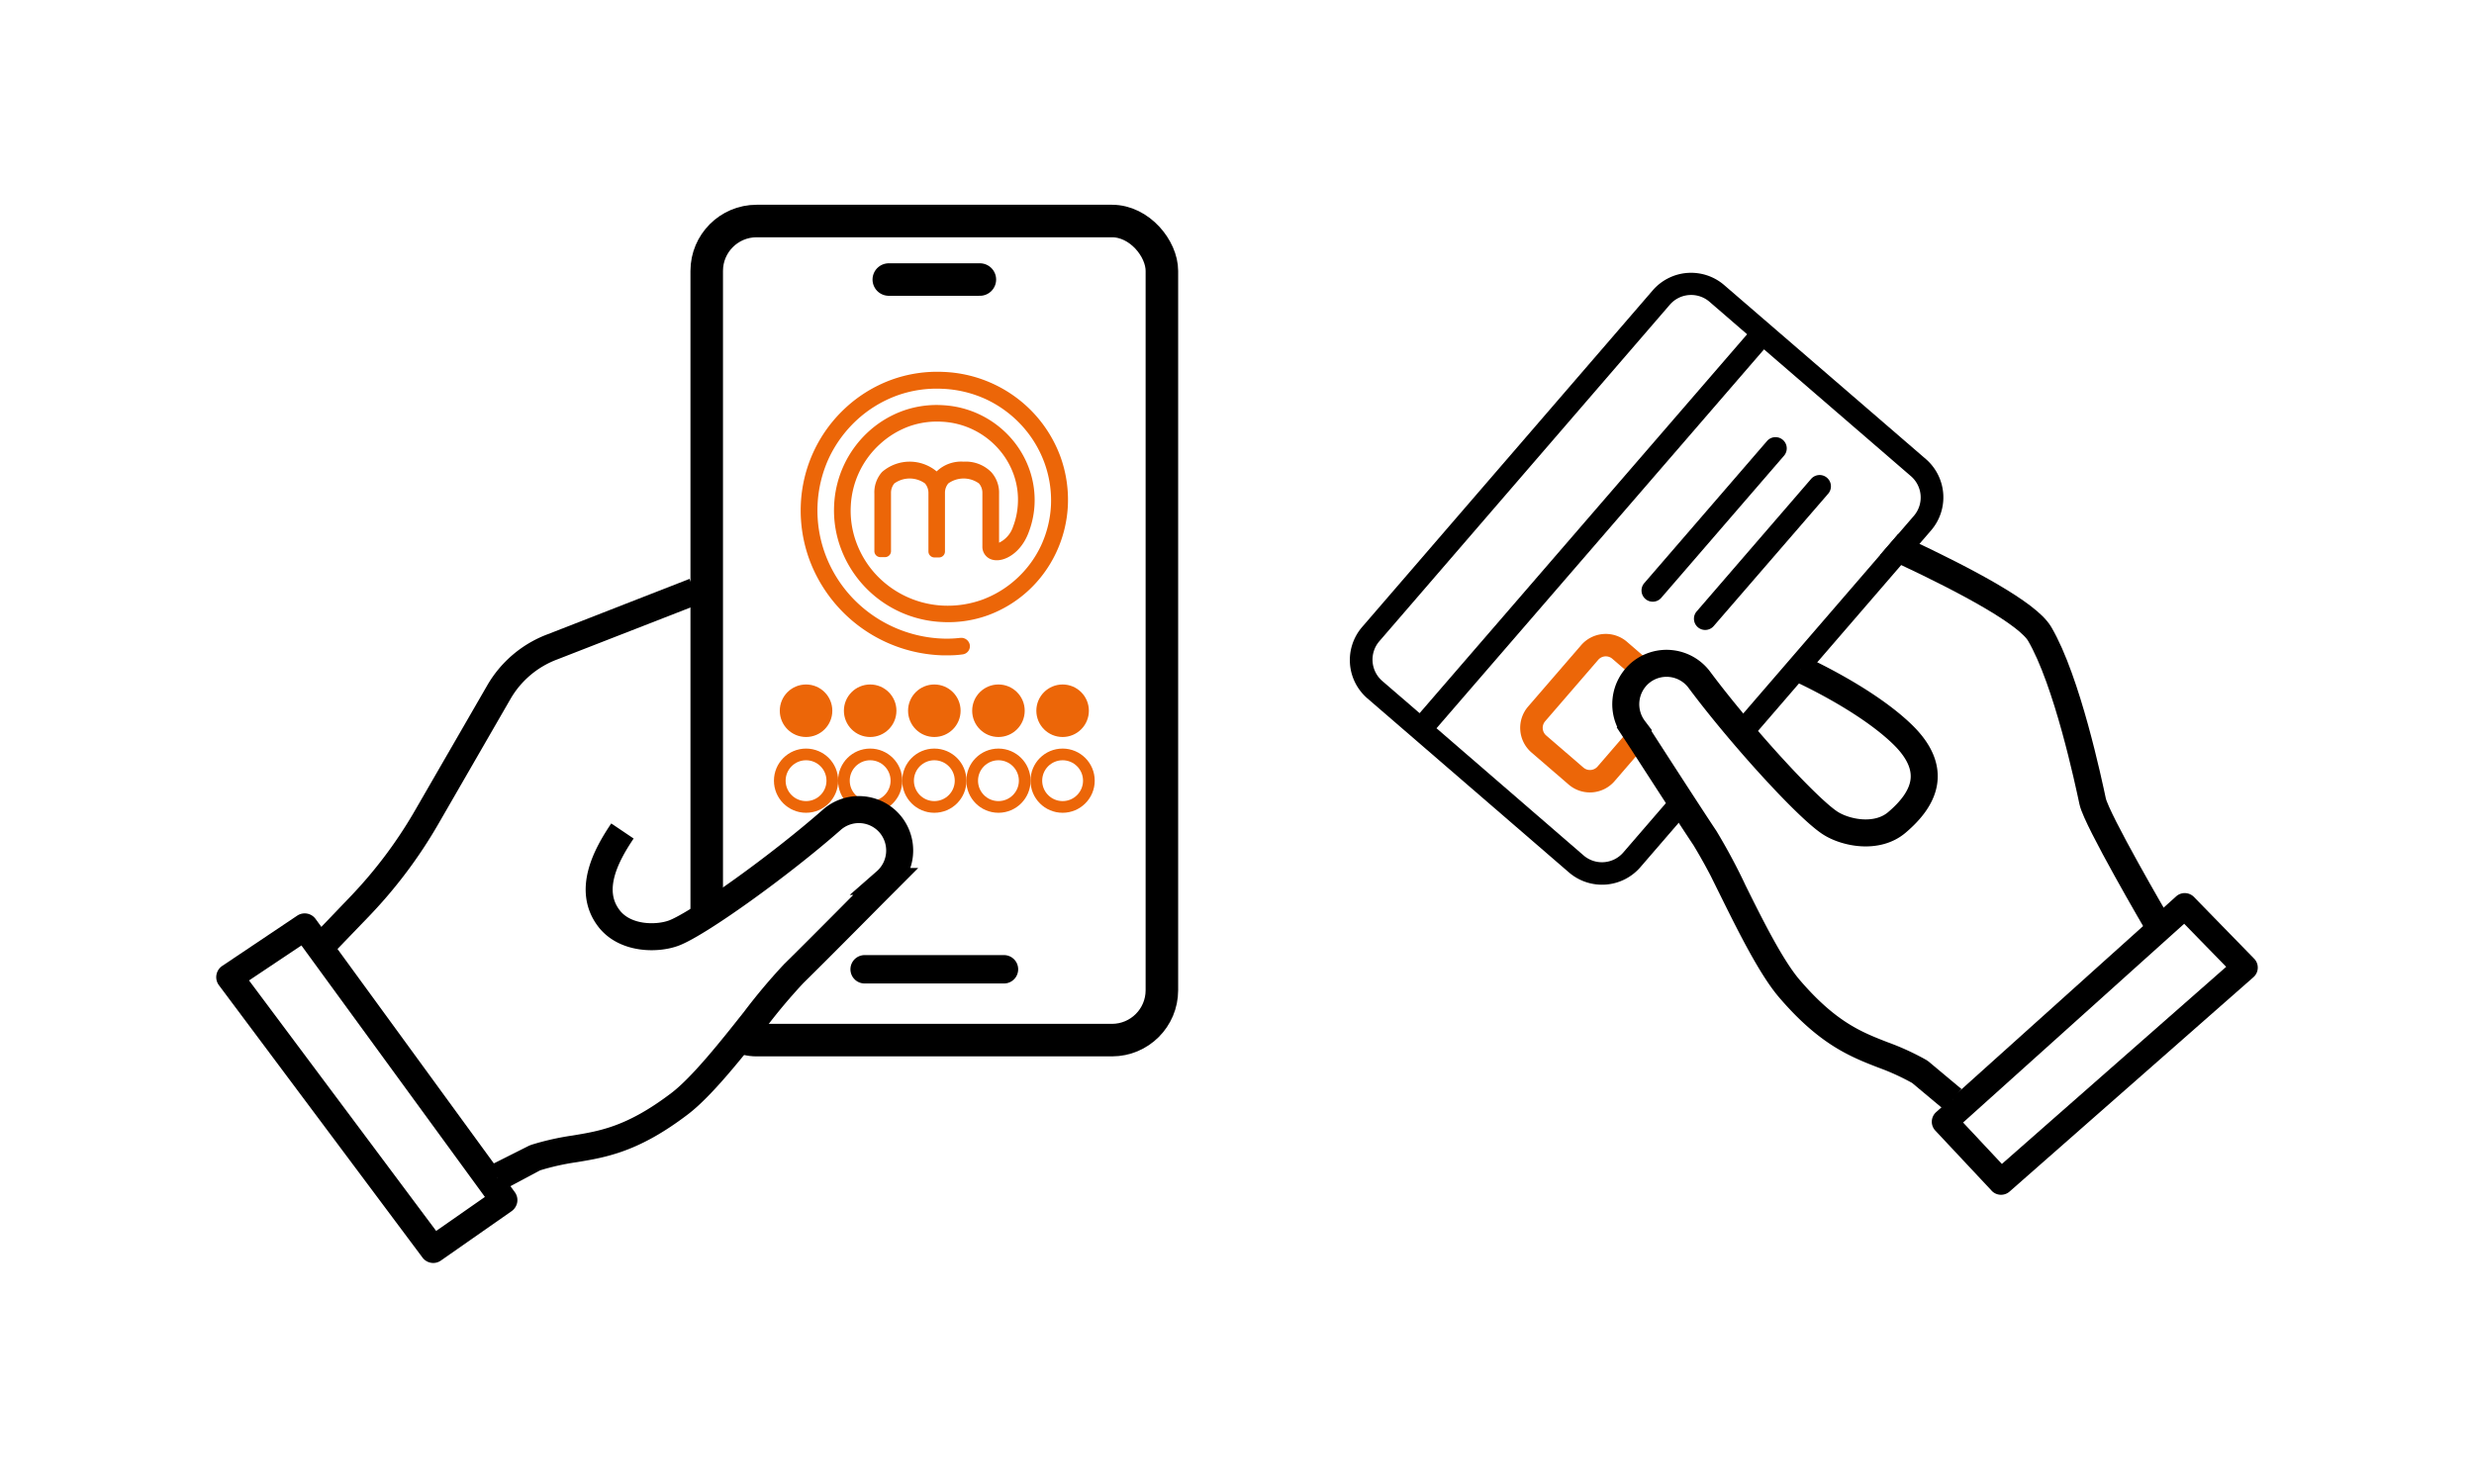
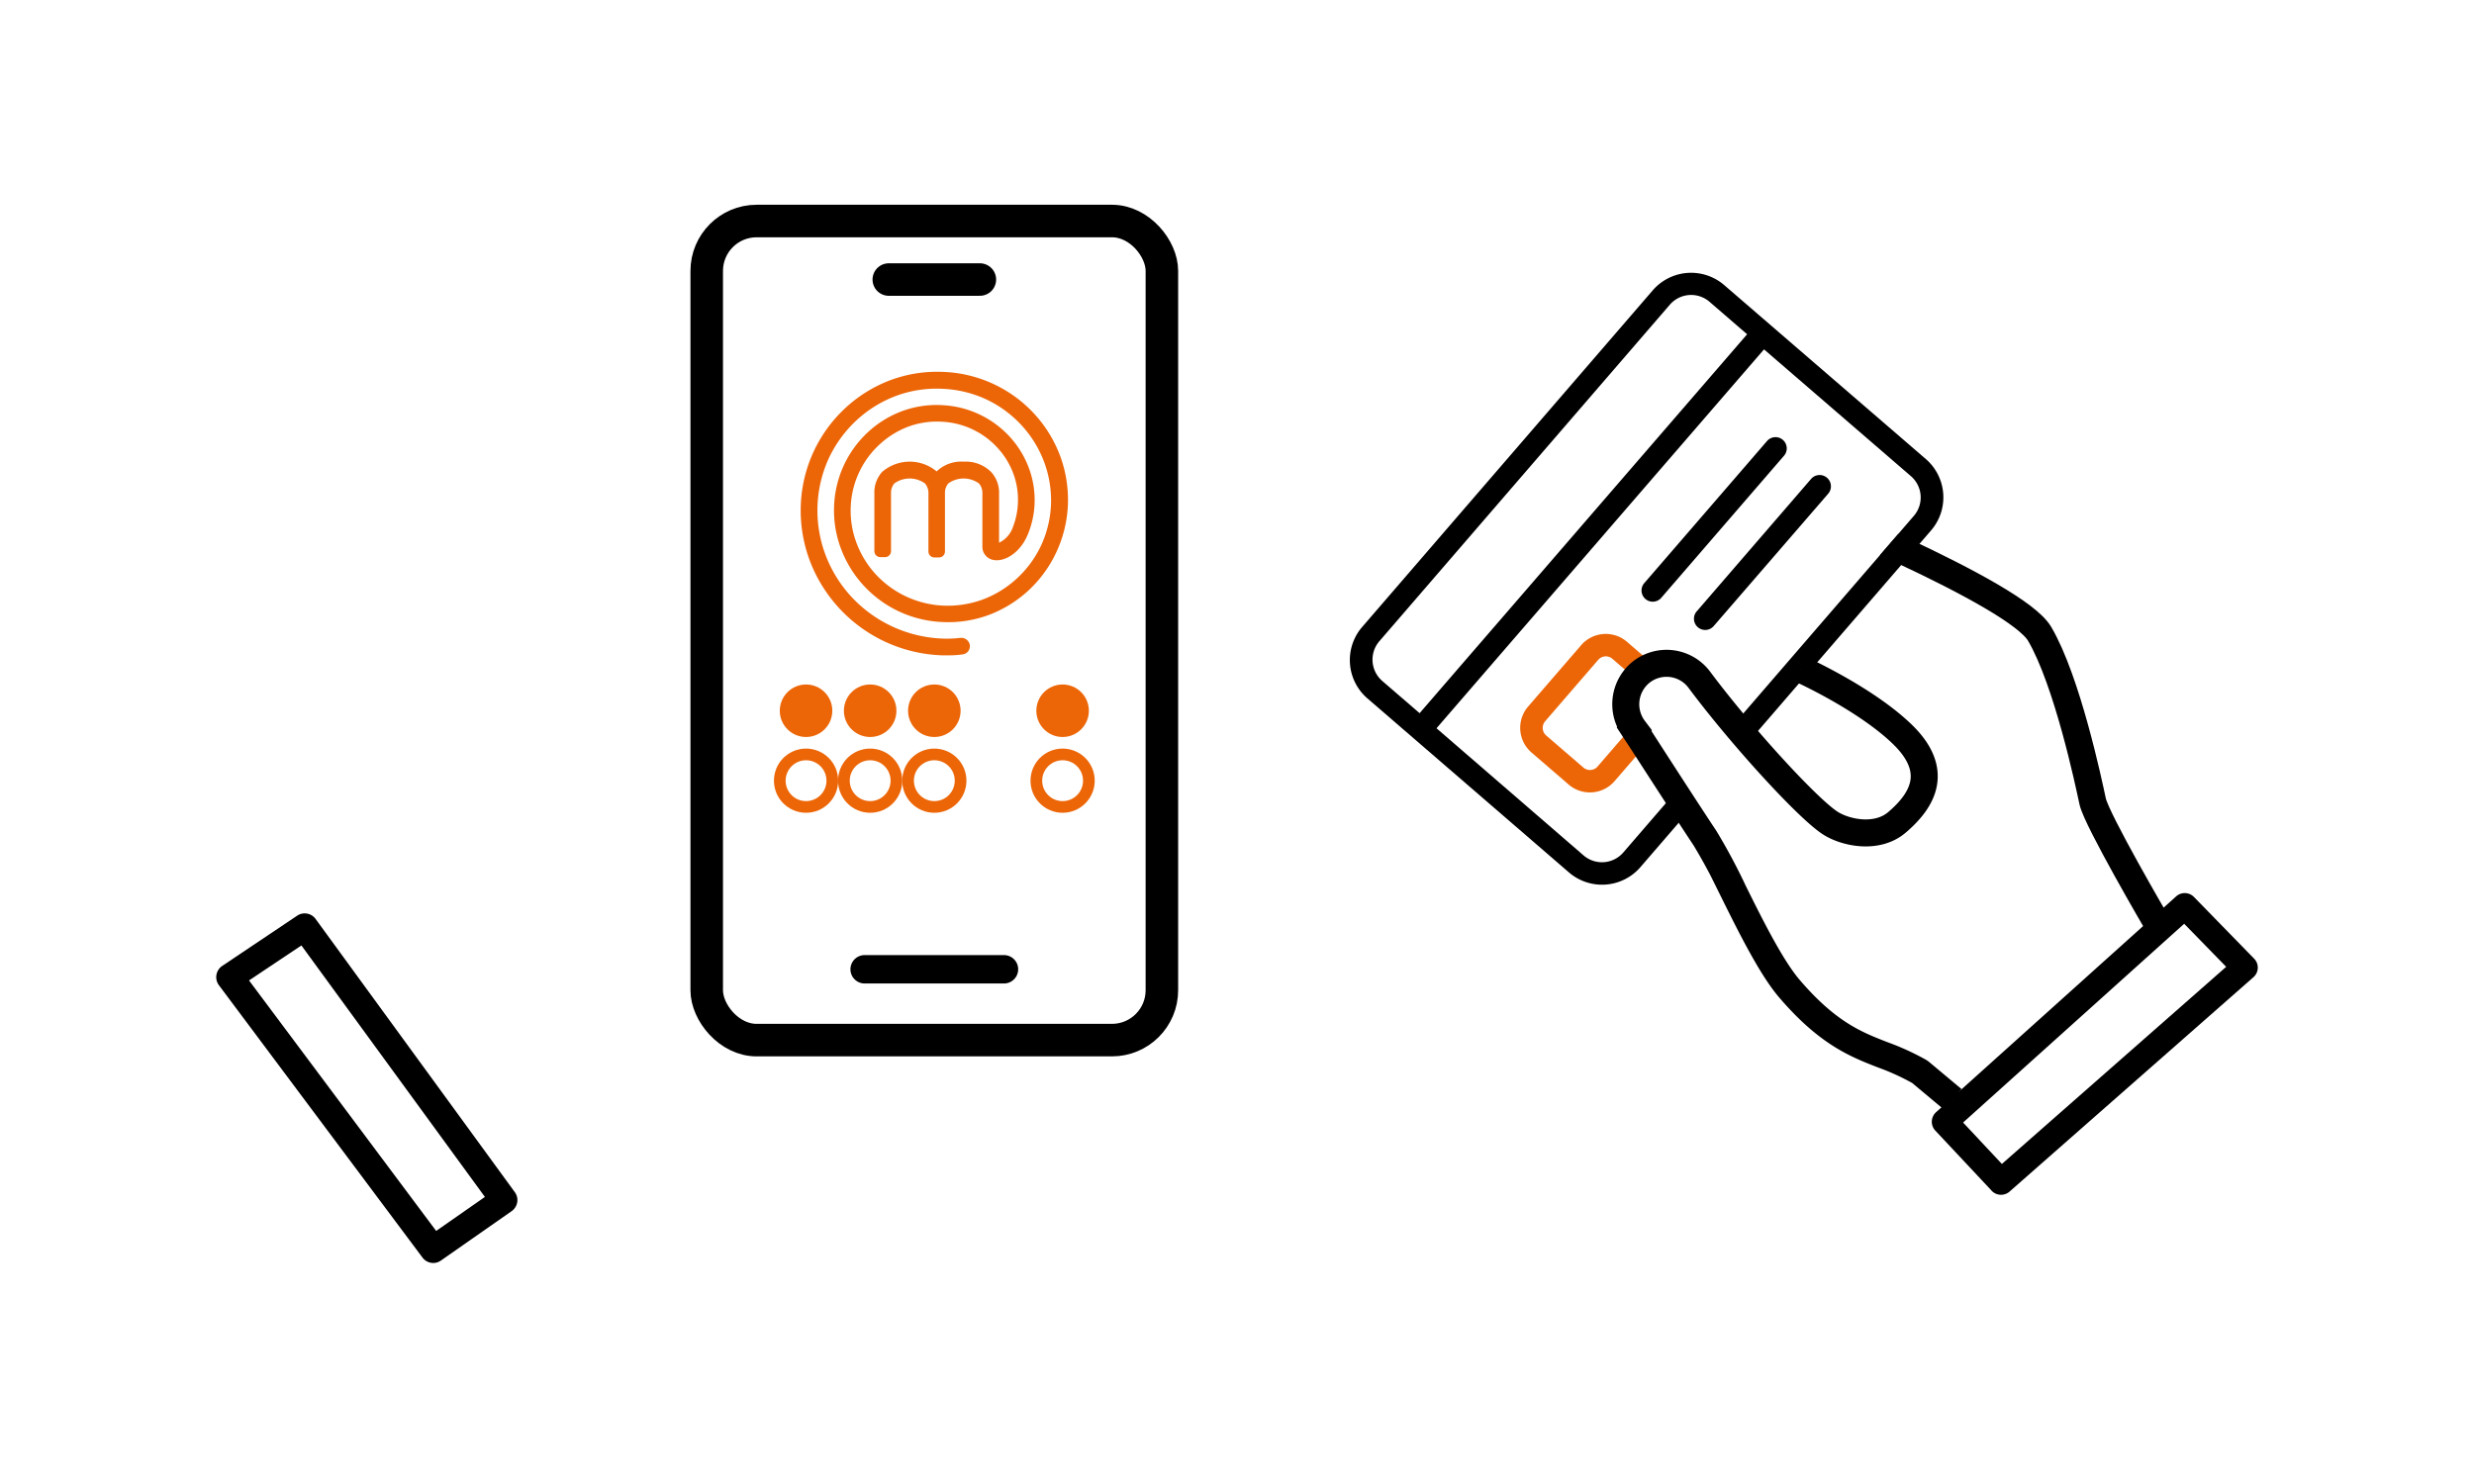
<svg xmlns="http://www.w3.org/2000/svg" id="Layer_1" data-name="Layer 1" width="470" height="282" viewBox="0 0 470 282">
  <defs>
    <style>
      .cls-1, .cls-2, .cls-4 {
        fill: #fff;
      }

      .cls-2, .cls-4, .cls-5, .cls-6 {
        stroke: #000;
      }

      .cls-2, .cls-4, .cls-7 {
        stroke-miterlimit: 10;
      }

      .cls-2 {
        stroke-width: 5.13px;
      }

      .cls-3 {
        fill: #ec6608;
      }

      .cls-4, .cls-5 {
        stroke-width: 6.18px;
      }

      .cls-5, .cls-6, .cls-7 {
        fill: none;
      }

      .cls-5, .cls-6 {
        stroke-linecap: round;
        stroke-linejoin: round;
      }

      .cls-6 {
        stroke-width: 5.4px;
      }

      .cls-7 {
        stroke: #ec6608;
        stroke-width: 2.22px;
      }
    </style>
  </defs>
  <rect class="cls-1" width="470" height="282" />
  <g>
    <g>
      <path class="cls-2" d="M409.8,175.46s-11.5-19.67-12.25-23.19-4.84-22.92-10.07-31.82c-4.54-7.7-45.43-24.52-58.82-29.86" />
      <path d="M378.36,226.26l-10.7-11.42a2.45,2.45,0,0,1,.15-3.5l45.6-41a2.45,2.45,0,0,1,3.39.11l11.42,11.71a2.43,2.43,0,0,1-.13,3.54l-46.33,40.74a2.46,2.46,0,0,1-3.4-.17Zm36.58-50.72-42,37.77,7.37,7.87,42.61-37.46Z" />
      <g>
        <path class="cls-1" d="M363.61,98l-55.23,64a5.35,5.35,0,0,1-7.54.55L272.9,138.39l62.22-72,27.94,24.12A5.35,5.35,0,0,1,363.61,98Z" />
        <g>
          <path d="M314,55.15l-55.23,64a9.62,9.62,0,0,0,1,13.56l38.3,33.08a9.63,9.63,0,0,0,13.56-1l55.23-64a9.62,9.62,0,0,0-1-13.56L327.54,54.16A9.63,9.63,0,0,0,314,55.15ZM262,121.9l55.23-64a5.35,5.35,0,0,1,7.54-.55l7.14,6.17-62.22,72-7.14-6.16A5.36,5.36,0,0,1,262,121.9ZM363.61,98l-55.23,64a5.35,5.35,0,0,1-7.54.55L272.9,138.39l62.22-72,27.94,24.12A5.35,5.35,0,0,1,363.61,98Z" />
          <path d="M335.69,83.81l-23.32,27a2.13,2.13,0,0,0,3.23,2.79l23.32-27a2.13,2.13,0,1,0-3.23-2.79Z" />
-           <path d="M344.07,91l-21.74,25.18a2.13,2.13,0,0,0,3.23,2.79L347.3,93.83A2.13,2.13,0,1,0,344.07,91Z" />
+           <path d="M344.07,91l-21.74,25.18a2.13,2.13,0,0,0,3.23,2.79L347.3,93.83A2.13,2.13,0,1,0,344.07,91" />
          <path class="cls-3" d="M300.38,122.6,290.3,134.27a6.19,6.19,0,0,0,.64,8.72l7.06,6.09a6.19,6.19,0,0,0,8.72-.63l10.07-11.67a6.19,6.19,0,0,0-.64-8.72l-7.06-6.1A6.18,6.18,0,0,0,300.38,122.6Zm13,8.69a1.92,1.92,0,0,1,.19,2.7l-10.07,11.67a1.91,1.91,0,0,1-2.7.19l-7.06-6.09a1.92,1.92,0,0,1-.2-2.7l10.08-11.67a1.9,1.9,0,0,1,2.69-.2Z" />
        </g>
      </g>
      <path class="cls-2" d="M371,208.92l-6.1-5.1a2.31,2.31,0,0,0-.36-.25,46.63,46.63,0,0,0-6.85-3.12c-5.15-2-10.48-4.1-17.74-12.57-3.44-4-7.42-12-10.61-18.44a111,111,0,0,0-5.44-10.18c-3.61-5.41-13.36-20.57-13.46-20.72a7.82,7.82,0,0,1,1.2-10.7,7.77,7.77,0,0,1,11.25,1.41c7.9,10.58,20.38,24.24,24.75,27.11,2.87,1.89,8.88,3.17,12.7-.06,5.2-4.41,8.08-10,1-16.82S342,127.15,342,127.15" />
    </g>
    <g>
      <rect class="cls-4" x="134.26" y="42" width="86.47" height="155.65" rx="9.48" />
      <path class="cls-3" d="M179,124.53h1.09a18.59,18.59,0,0,0,2.79-.18,1.57,1.57,0,0,0,1.37-1.73,1.64,1.64,0,0,0-1.84-1.4h-.07a21.28,21.28,0,0,1-3.19.13h0a24.9,24.9,0,0,1-17.37-7.91,24.48,24.48,0,0,1-5-8.12,24,24,0,0,1-1.47-9.23,23.73,23.73,0,0,1,2.14-9,23.49,23.49,0,0,1,5.33-7.28,22.93,22.93,0,0,1,7.61-4.64A22.25,22.25,0,0,1,179,73.88a21.94,21.94,0,0,1,8.34,2,21.71,21.71,0,0,1,6.79,5,21.36,21.36,0,0,1,4.3,7.1,20.91,20.91,0,0,1,1.23,8,20.52,20.52,0,0,1-1.89,7.7,20.12,20.12,0,0,1-4.64,6.29,19.76,19.76,0,0,1-6.56,4,19.35,19.35,0,0,1-7.43,1.11h0A18.59,18.59,0,0,1,166.25,109a18.24,18.24,0,0,1-3.62-6.06,17.33,17.33,0,0,1-1-6.81,16.94,16.94,0,0,1,5.61-11.8A16.61,16.61,0,0,1,172.76,81a15.85,15.85,0,0,1,6.22-.86,15.32,15.32,0,0,1,10.69,5.14,14.86,14.86,0,0,1,2.94,5,14.25,14.25,0,0,1,.75,5.61,14.06,14.06,0,0,1-.92,4.24,5.14,5.14,0,0,1-2.64,3V93.84a5.85,5.85,0,0,0-1.47-4.11,6.81,6.81,0,0,0-5.25-2,6.73,6.73,0,0,0-5.14,1.85,8,8,0,0,0-10.37.11,5.8,5.8,0,0,0-1.46,4.11v10.94h0a1.14,1.14,0,0,0,1.13,1.13h.89a1.14,1.14,0,0,0,1.14-1.13V93.66a2.76,2.76,0,0,1,.64-1.8,5,5,0,0,1,5.81,0,2.77,2.77,0,0,1,.66,1.84h0v11.1a1.14,1.14,0,0,0,1.14,1.13h.89a1.13,1.13,0,0,0,1.11-1.13h0V93.55a2.74,2.74,0,0,1,.64-1.69,5,5,0,0,1,5.81,0,2.68,2.68,0,0,1,.66,1.83v10.14a2.53,2.53,0,0,0,2.13,2.58c2.11.4,5.16-1.38,6.59-5.07a17,17,0,0,0,1.17-5.18,17.47,17.47,0,0,0-.92-6.84,18.15,18.15,0,0,0-3.55-6.08A18.56,18.56,0,0,0,179.16,77a19,19,0,0,0-7.44,1,19.57,19.57,0,0,0-6.59,3.9,20.12,20.12,0,0,0-6.66,14,20.58,20.58,0,0,0,1.16,8A21.51,21.51,0,0,0,179,118.2h0a22.13,22.13,0,0,0,8.65-1.27,23,23,0,0,0,7.61-4.61,23.34,23.34,0,0,0,5.37-7.28,23.58,23.58,0,0,0,2.24-9,24.06,24.06,0,0,0-1.41-9.25,24.55,24.55,0,0,0-4.94-8.12,24.76,24.76,0,0,0-17.37-8,25.5,25.5,0,0,0-9.86,1.52,26,26,0,0,0-8.62,5.28A26.47,26.47,0,0,0,152.13,96a27.19,27.19,0,0,0,1.68,10.46A27.87,27.87,0,0,0,179,124.53" />
      <line class="cls-5" x1="168.85" y1="53.12" x2="186.15" y2="53.12" />
      <line class="cls-6" x1="164.26" y1="184.19" x2="190.73" y2="184.19" />
      <g>
        <circle class="cls-3" cx="153.13" cy="135.06" r="4.99" />
        <circle class="cls-3" cx="165.31" cy="135.06" r="4.99" />
        <circle class="cls-3" cx="177.5" cy="135.06" r="4.99" />
-         <circle class="cls-3" cx="189.68" cy="135.06" r="4.99" />
        <circle class="cls-3" cx="201.87" cy="135.06" r="4.99" />
        <circle class="cls-7" cx="153.13" cy="148.35" r="4.99" />
        <circle class="cls-7" cx="165.31" cy="148.35" r="4.99" />
        <circle class="cls-7" cx="177.5" cy="148.35" r="4.99" />
-         <circle class="cls-7" cx="189.68" cy="148.35" r="4.99" />
        <circle class="cls-7" cx="201.87" cy="148.35" r="4.99" />
      </g>
      <g>
        <g>
          <path d="M81.77,239.94a2.54,2.54,0,0,1-1.53-1L41.59,187.22a2.57,2.57,0,0,1,.63-3.67L56.46,174a2.56,2.56,0,0,1,3.49.62L97.8,226.54a2.55,2.55,0,0,1,.46,1.93,2.62,2.62,0,0,1-1.06,1.68l-13.44,9.39A2.51,2.51,0,0,1,81.77,239.94ZM47.31,186.31l35.55,47.6,9.26-6.46L57.26,179.66Z" />
-           <path d="M63.35,181.13l-3.7-3.54,6.88-7.18a85.19,85.19,0,0,0,12.28-16.35l13.76-23.83a22.28,22.28,0,0,1,11.51-9.72L131,110l1.86,4.78-27,10.53A17.19,17.19,0,0,0,97,132.79L83.25,156.62a90.71,90.71,0,0,1-13,17.34Z" />
        </g>
-         <path class="cls-2" d="M94.43,223.85l7-3.73a3,3,0,0,1,.41-.17,48.49,48.49,0,0,1,7.34-1.64c5.46-.9,11.11-1.84,20-8.63,4.19-3.21,9.74-10.21,14.2-15.85a110.88,110.88,0,0,1,7.42-8.83c4.65-4.55,17.32-17.37,17.45-17.5a7.82,7.82,0,0,0,1-10.71,7.77,7.77,0,0,0-11.3-.94c-9.92,8.71-25,19.5-29.82,21.41-3.2,1.25-9.34,1.26-12.41-2.69-4.18-5.39-.56-12.08,2.53-16.66" />
      </g>
    </g>
  </g>
</svg>